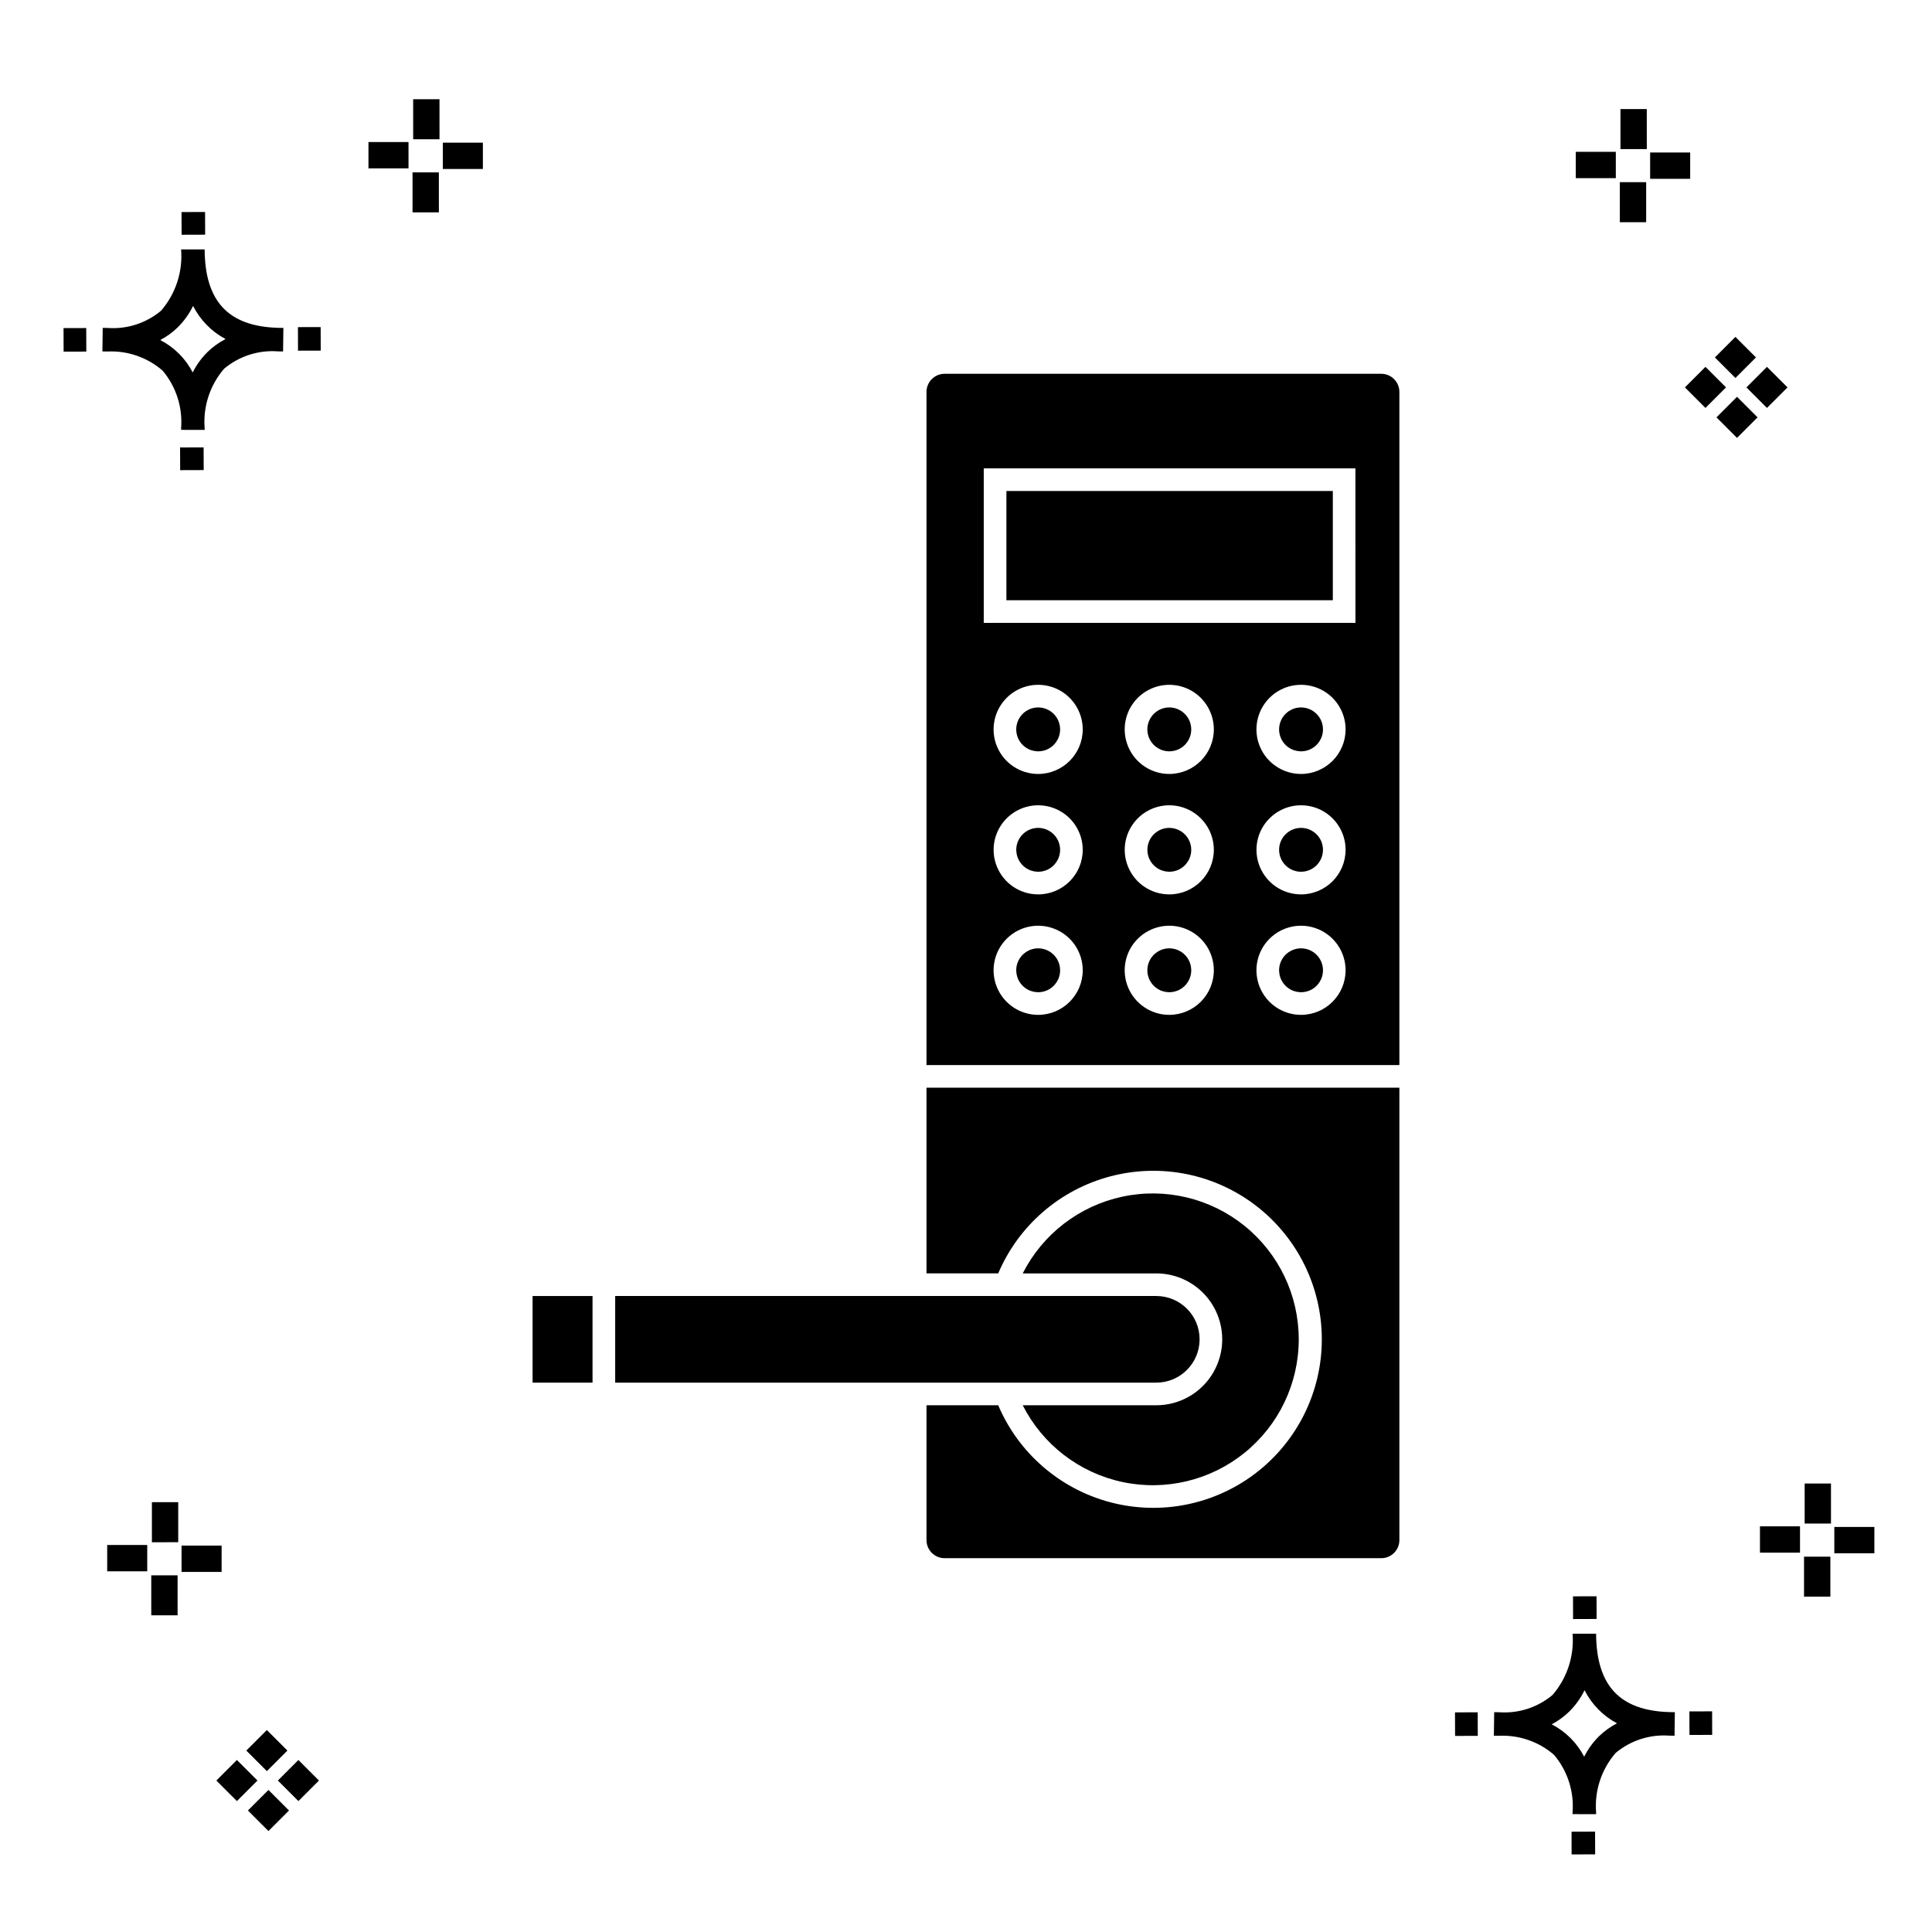
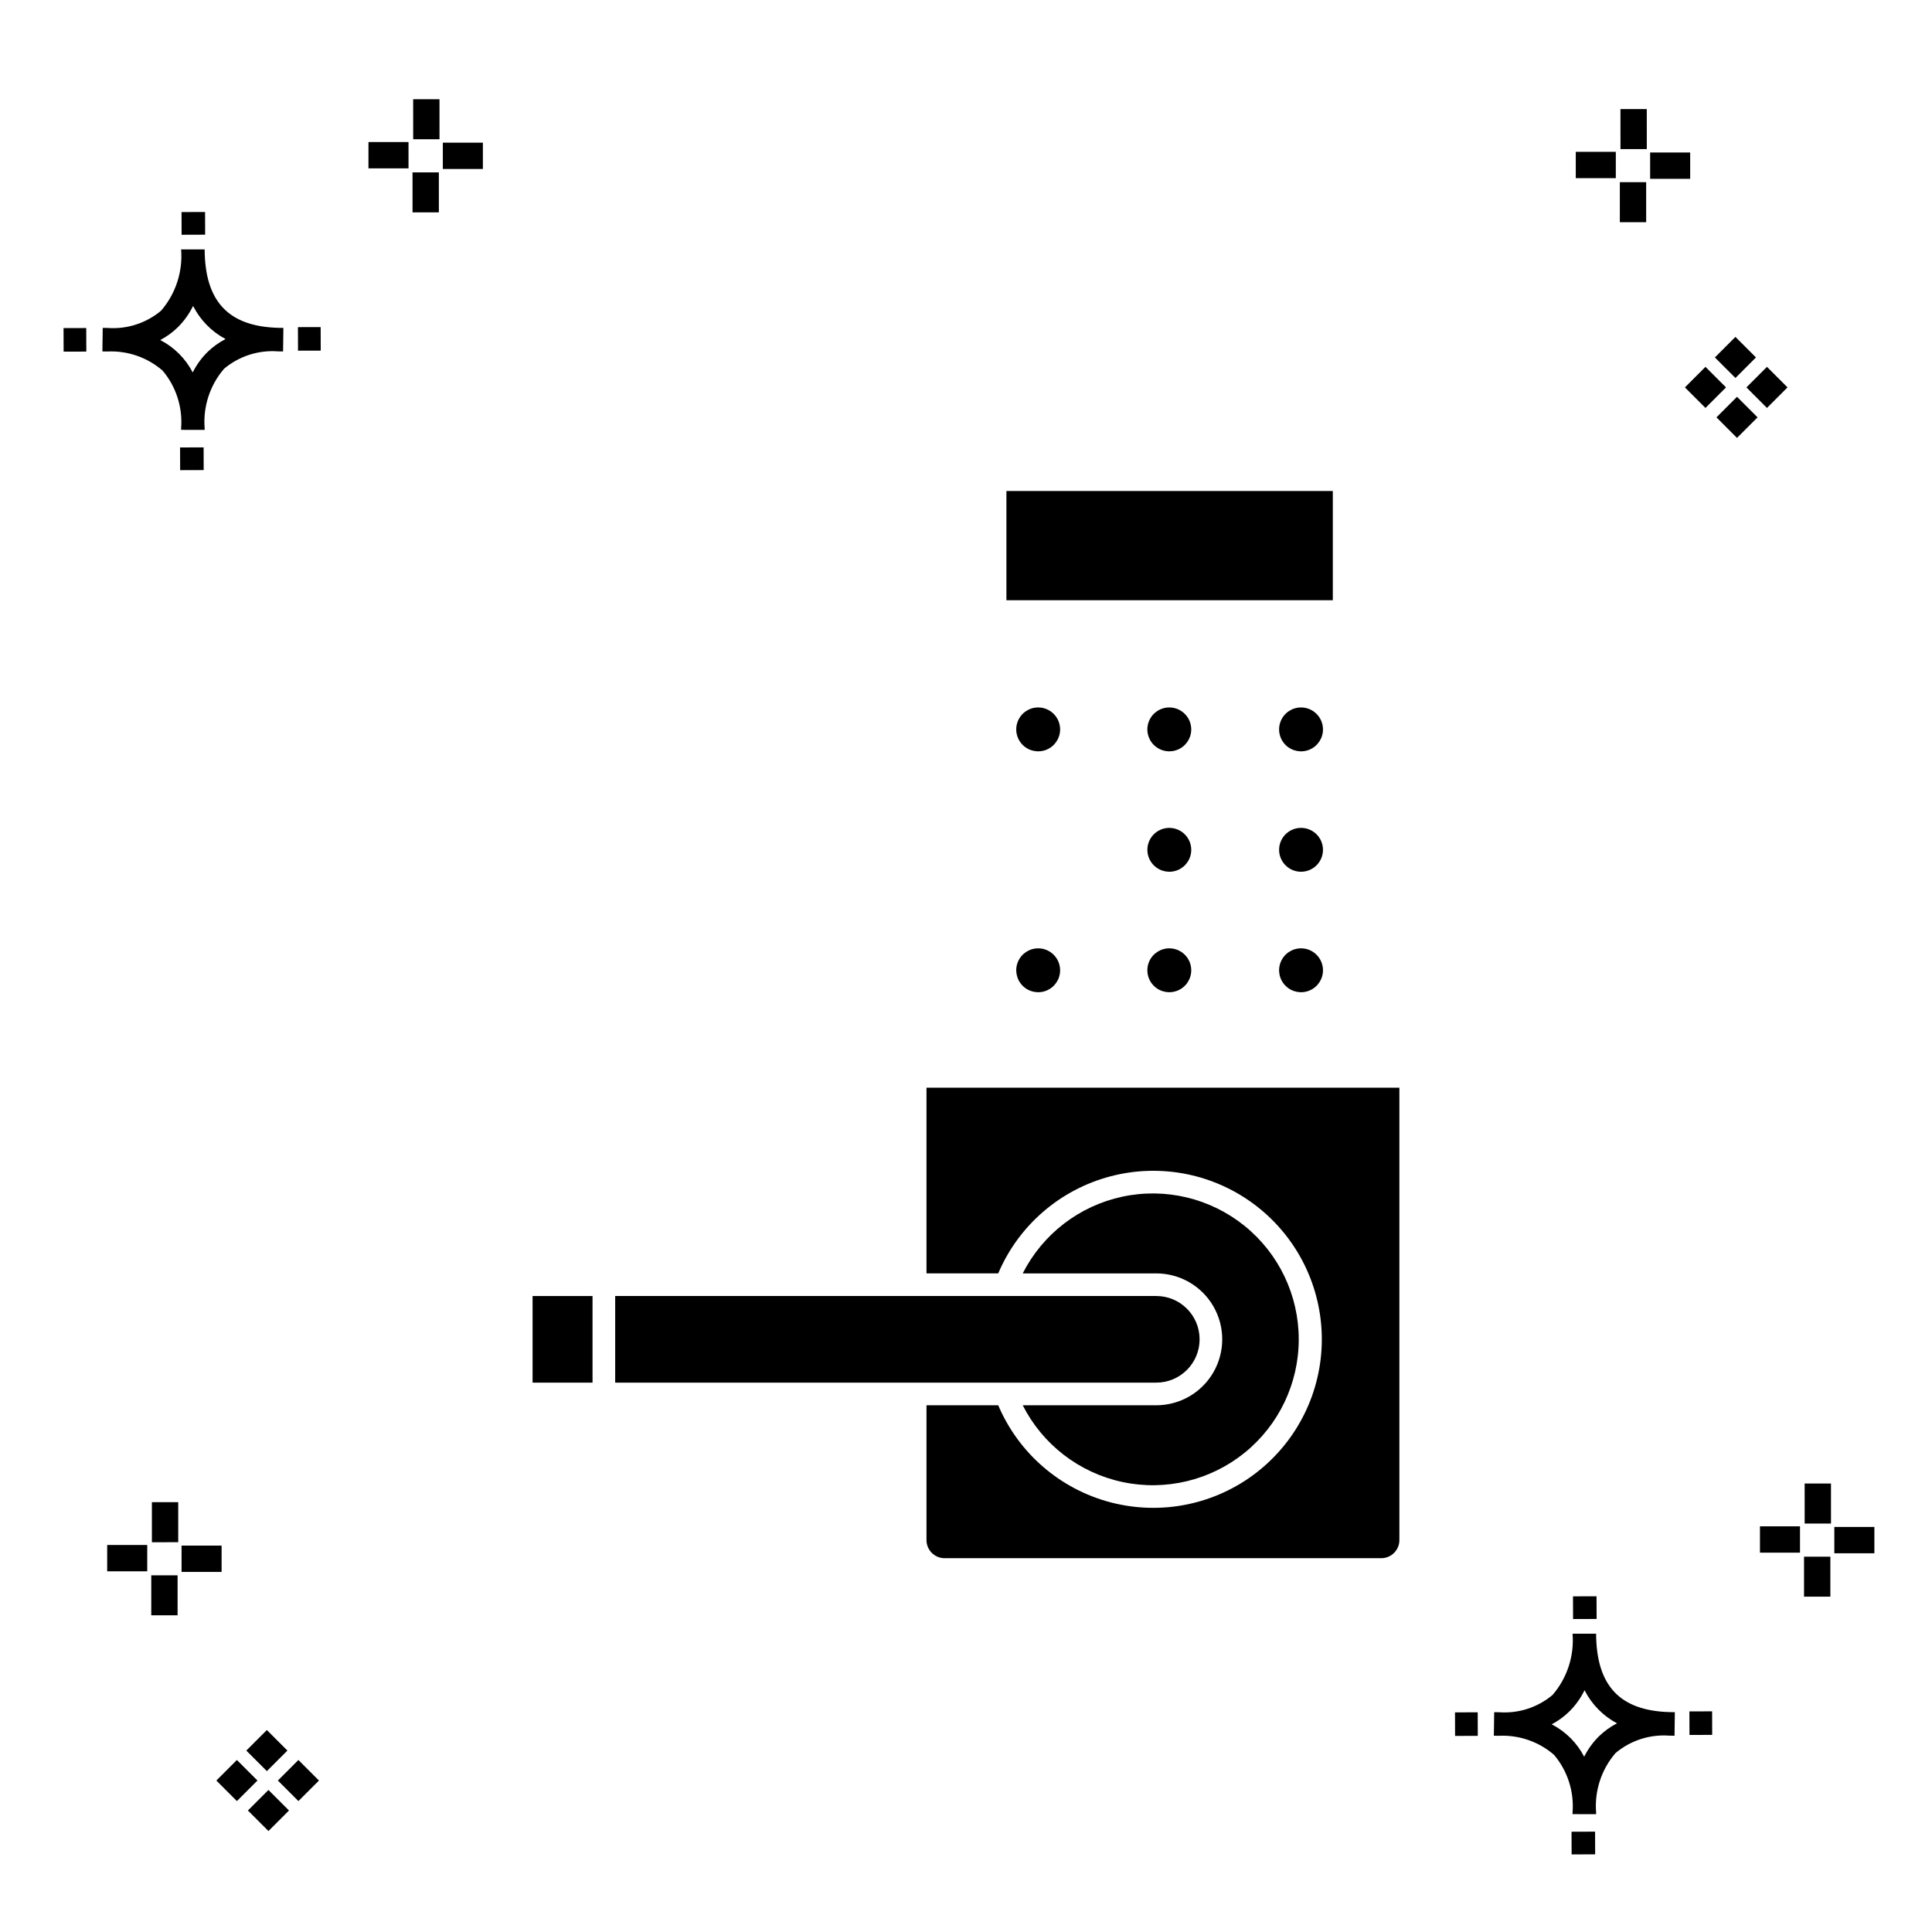
<svg xmlns="http://www.w3.org/2000/svg" fill="#000000" width="800px" height="800px" version="1.1" viewBox="144 144 512 512">
  <g>
    <path d="m197.96 262.56 0.02 6.016-6.238 0.02-0.02-6.016zm19.738-31.68c0.434 0.023 0.93 0.008 1.402 0.02l-0.082 6.238c-0.449 0.008-0.93-0.004-1.387-0.02v-0.004c-5.172-0.379-10.285 1.277-14.254 4.617-3.746 4.352-5.598 10.023-5.141 15.75v0.449l-6.238-0.016v-0.445c0.434-5.535-1.328-11.02-4.914-15.262-4.047-3.504-9.285-5.316-14.633-5.055h-0.004c-0.434 0-0.867-0.008-1.312-0.02l0.09-6.238c0.441 0 0.879 0.008 1.309 0.02h-0.004c5.129 0.375 10.203-1.266 14.148-4.566 3.879-4.484 5.797-10.34 5.32-16.254l6.238 0.008c0.074 13.766 6.266 20.395 19.461 20.777zm-13.922 2.969h-0.004c-3.703-1.969-6.707-5.031-8.602-8.773-1.043 2.148-2.453 4.098-4.164 5.762-1.352 1.301-2.879 2.406-4.539 3.277 3.691 1.902 6.699 4.902 8.609 8.586 1.004-2.019 2.336-3.856 3.945-5.438 1.41-1.363 3.008-2.516 4.75-3.414zm-42.938-2.898 0.02 6.238 6.016-0.016-0.02-6.238zm68.137-0.273-6.019 0.016 0.02 6.238 6.019-0.016zm-30.609-24.484-0.02-6.016-6.238 0.02 0.02 6.016zm405.96 42.965 5.445 5.445-5.445 5.445-5.445-5.445zm7.941-7.941 5.445 5.445-5.445 5.445-5.445-5.445zm-16.301 0 5.445 5.445-5.445 5.445-5.445-5.445zm7.941-7.941 5.445 5.445-5.441 5.449-5.445-5.445zm-11.992-41.891h-10.613v-6.977h10.613zm-19.707-0.168h-10.613v-6.977h10.613zm8.043 11.668h-6.977v-10.602h6.977zm0.168-19.375h-6.977l-0.004-10.613h6.977zm-308.45 5.273h-10.617v-6.977h10.617zm-19.707-0.168h-10.617v-6.977h10.613zm8.043 11.664h-6.977l-0.004-10.598h6.977zm0.168-19.375h-6.977l-0.004-10.613h6.977zm300 448.52 0.02 6.016 6.238-0.02-0.02-6.016zm25.977-31.699c0.438 0.023 0.93 0.008 1.402 0.02l-0.082 6.238c-0.449 0.008-0.93-0.004-1.387-0.02-5.172-0.379-10.289 1.277-14.254 4.617-3.75 4.352-5.602 10.023-5.144 15.75v0.449l-6.238-0.016v-0.445c0.438-5.539-1.328-11.023-4.91-15.266-4.047-3.504-9.289-5.312-14.633-5.051h-0.004c-0.434 0-0.867-0.008-1.312-0.02l0.09-6.238c0.441 0 0.879 0.008 1.309 0.02h-0.004c5.129 0.371 10.203-1.266 14.145-4.566 3.879-4.484 5.797-10.34 5.32-16.254l6.238 0.008c0.074 13.762 6.266 20.395 19.461 20.773zm-13.922 2.969-0.004 0.004c-3.703-1.969-6.707-5.031-8.602-8.773-1.043 2.148-2.453 4.098-4.168 5.762-1.352 1.301-2.879 2.406-4.539 3.277 3.691 1.902 6.699 4.898 8.609 8.586 1.004-2.019 2.34-3.859 3.945-5.438 1.41-1.363 3.012-2.516 4.754-3.414zm-42.938-2.898 0.02 6.238 6.016-0.016-0.02-6.238zm68.137-0.273-6.019 0.016 0.02 6.238 6.019-0.016zm-30.609-24.48-0.02-6.016-6.238 0.02 0.02 6.016zm73.609-17.414-10.613 0.004v-6.977h10.613zm-19.707-0.164h-10.613v-6.977h10.613zm8.043 11.664h-6.977v-10.598h6.977zm0.168-19.375h-6.977l-0.004-10.613h6.977zm-414.09 70.602 5.445 5.445-5.445 5.445-5.445-5.445zm7.941-7.941 5.445 5.445-5.445 5.445-5.445-5.445zm-16.301 0 5.445 5.445-5.445 5.445-5.445-5.445zm7.941-7.941 5.445 5.445-5.445 5.445-5.445-5.445zm-11.996-41.895h-10.613v-6.973h10.613zm-19.707-0.164h-10.613v-6.977h10.613zm8.043 11.664h-6.977v-10.598h6.977zm0.168-19.375-6.977 0.004v-10.617h6.977z" />
    <path d="m488.79 395.32c-2.352 0-4.473 1.418-5.371 3.59-0.902 2.172-0.402 4.676 1.262 6.336 1.664 1.664 4.164 2.16 6.336 1.258 2.172-0.898 3.59-3.019 3.586-5.375-0.004-3.207-2.606-5.805-5.812-5.809z" />
    <path d="m453.88 395.32c-2.352 0-4.473 1.414-5.375 3.586-0.898 2.176-0.402 4.676 1.262 6.34 1.664 1.664 4.164 2.16 6.336 1.258 2.176-0.898 3.59-3.019 3.59-5.375-0.008-3.203-2.606-5.805-5.812-5.809z" />
-     <path d="m419.13 363.4c-2.352 0.004-4.469 1.418-5.367 3.59-0.898 2.172-0.398 4.668 1.262 6.332 1.664 1.66 4.16 2.156 6.332 1.258 2.172-0.902 3.586-3.019 3.586-5.367-0.004-3.211-2.606-5.809-5.812-5.812z" />
    <path d="m453.88 363.4c-2.348 0-4.469 1.418-5.367 3.586-0.898 2.172-0.402 4.672 1.262 6.332 1.66 1.664 4.16 2.16 6.332 1.262 2.168-0.898 3.586-3.019 3.586-5.367-0.008-3.207-2.606-5.805-5.812-5.812z" />
    <path d="m419.13 331.48c-2.352 0-4.473 1.418-5.371 3.59-0.902 2.172-0.406 4.672 1.258 6.336 1.66 1.664 4.16 2.16 6.336 1.262 2.172-0.898 3.59-3.016 3.59-5.367 0-3.211-2.602-5.816-5.812-5.82z" />
    <path d="m419.13 395.32c-2.352 0-4.473 1.418-5.375 3.59-0.898 2.172-0.398 4.676 1.266 6.336 1.66 1.664 4.164 2.16 6.336 1.258 2.172-0.898 3.59-3.019 3.586-5.375-0.004-3.207-2.606-5.805-5.812-5.809z" />
    <path d="m450.43 510.41c6.336 0 11.477-5.137 11.477-11.477s-5.141-11.477-11.477-11.477h-143.4v22.953z" />
    <path d="m285.14 487.46h15.887v22.953h-15.887z" />
    <path d="m389.53 481.46h19.008c5.41-12.734 16.422-22.238 29.809-25.734 13.383-3.5 27.637-0.598 38.586 7.859 10.949 8.457 17.363 21.512 17.363 35.348 0 13.836-6.414 26.891-17.363 35.348-10.949 8.457-25.203 11.359-38.586 7.863-13.387-3.5-24.398-13.004-29.809-25.738h-19.008v35.73c0.004 2.652 2.148 4.801 4.801 4.801h115.72c2.652 0 4.801-2.148 4.801-4.801v-119.89h-125.32z" />
    <path d="m450.43 516.41h-35.398c5.277 10.414 14.977 17.887 26.395 20.332 11.414 2.445 23.324-0.402 32.402-7.742s14.352-18.387 14.352-30.062c0-11.676-5.273-22.723-14.352-30.062s-20.988-10.188-32.402-7.742c-11.418 2.445-21.117 9.918-26.395 20.332h35.398c6.242 0 12.012 3.328 15.133 8.734s3.121 12.07 0 17.477-8.891 8.734-15.133 8.734z" />
    <path d="m453.88 331.48c-2.352 0-4.473 1.414-5.371 3.586-0.902 2.172-0.406 4.672 1.254 6.336 1.664 1.664 4.164 2.164 6.336 1.266 2.172-0.898 3.59-3.016 3.594-5.367-0.004-3.211-2.602-5.812-5.812-5.82z" />
    <path d="m488.79 331.48c-2.352 0-4.473 1.418-5.371 3.59-0.902 2.172-0.402 4.672 1.258 6.336 1.664 1.664 4.164 2.16 6.336 1.262 2.172-0.898 3.59-3.016 3.59-5.367 0-3.211-2.602-5.816-5.812-5.82z" />
-     <path d="m510.05 243.06h-115.72c-2.652 0.004-4.797 2.152-4.801 4.801v178.39h125.32v-178.39c0-2.648-2.148-4.797-4.801-4.801zm-90.926 169.89c-4.777 0-9.086-2.875-10.914-7.289s-0.82-9.492 2.559-12.871c3.379-3.379 8.457-4.391 12.871-2.562 4.414 1.824 7.293 6.133 7.297 10.91-0.008 6.519-5.293 11.805-11.812 11.812zm0-31.926c-4.777 0-9.082-2.879-10.906-7.289-1.828-4.414-0.816-9.492 2.562-12.867 3.375-3.379 8.453-4.387 12.867-2.559 4.41 1.828 7.289 6.133 7.289 10.91-0.008 6.519-5.293 11.801-11.812 11.809zm0-31.918v0.004c-4.777 0-9.086-2.879-10.914-7.293s-0.816-9.496 2.562-12.875 8.461-4.387 12.875-2.559c4.41 1.832 7.289 6.141 7.289 10.918-0.008 6.519-5.293 11.801-11.812 11.809zm34.75 63.844h-0.004c-4.777 0.004-9.082-2.875-10.914-7.285-1.828-4.414-0.82-9.496 2.559-12.875 3.375-3.379 8.457-4.391 12.871-2.566 4.414 1.828 7.293 6.133 7.293 10.914-0.008 6.519-5.289 11.801-11.809 11.812zm0-31.926h-0.004c-4.773 0-9.078-2.875-10.906-7.289-1.828-4.41-0.82-9.488 2.559-12.867 3.375-3.375 8.457-4.387 12.867-2.559 4.414 1.828 7.289 6.133 7.289 10.91-0.008 6.516-5.289 11.801-11.809 11.809zm0-31.918-0.004 0.004c-4.777 0-9.086-2.879-10.914-7.293-1.828-4.414-0.82-9.496 2.559-12.875 3.379-3.375 8.461-4.387 12.875-2.559 4.414 1.828 7.293 6.137 7.289 10.918-0.008 6.516-5.289 11.801-11.809 11.809zm34.914 63.844h-0.004c-4.777 0-9.082-2.875-10.914-7.289-1.828-4.414-0.816-9.492 2.559-12.871 3.379-3.379 8.461-4.391 12.875-2.562 4.41 1.824 7.289 6.133 7.293 10.91-0.008 6.519-5.293 11.805-11.812 11.812zm0-31.926h-0.004c-4.777 0-9.078-2.879-10.906-7.289-1.828-4.414-0.816-9.492 2.562-12.867 3.379-3.379 8.457-4.387 12.867-2.559 4.414 1.828 7.289 6.133 7.289 10.91-0.008 6.519-5.293 11.801-11.812 11.809zm0-31.918-0.004 0.004c-4.777 0-9.086-2.879-10.914-7.293s-0.816-9.496 2.562-12.875 8.461-4.387 12.875-2.559c4.414 1.832 7.289 6.141 7.289 10.918-0.008 6.519-5.293 11.801-11.812 11.809zm14.418-40.031h-98.5v-40.945h98.492z" />
    <path d="m410.71 274.12h86.5v28.949h-86.5z" />
    <path d="m494.6 369.21c0 3.207-2.602 5.812-5.812 5.812-3.211 0-5.812-2.606-5.812-5.812 0-3.211 2.602-5.812 5.812-5.812 3.211 0 5.812 2.602 5.812 5.812" />
  </g>
</svg>